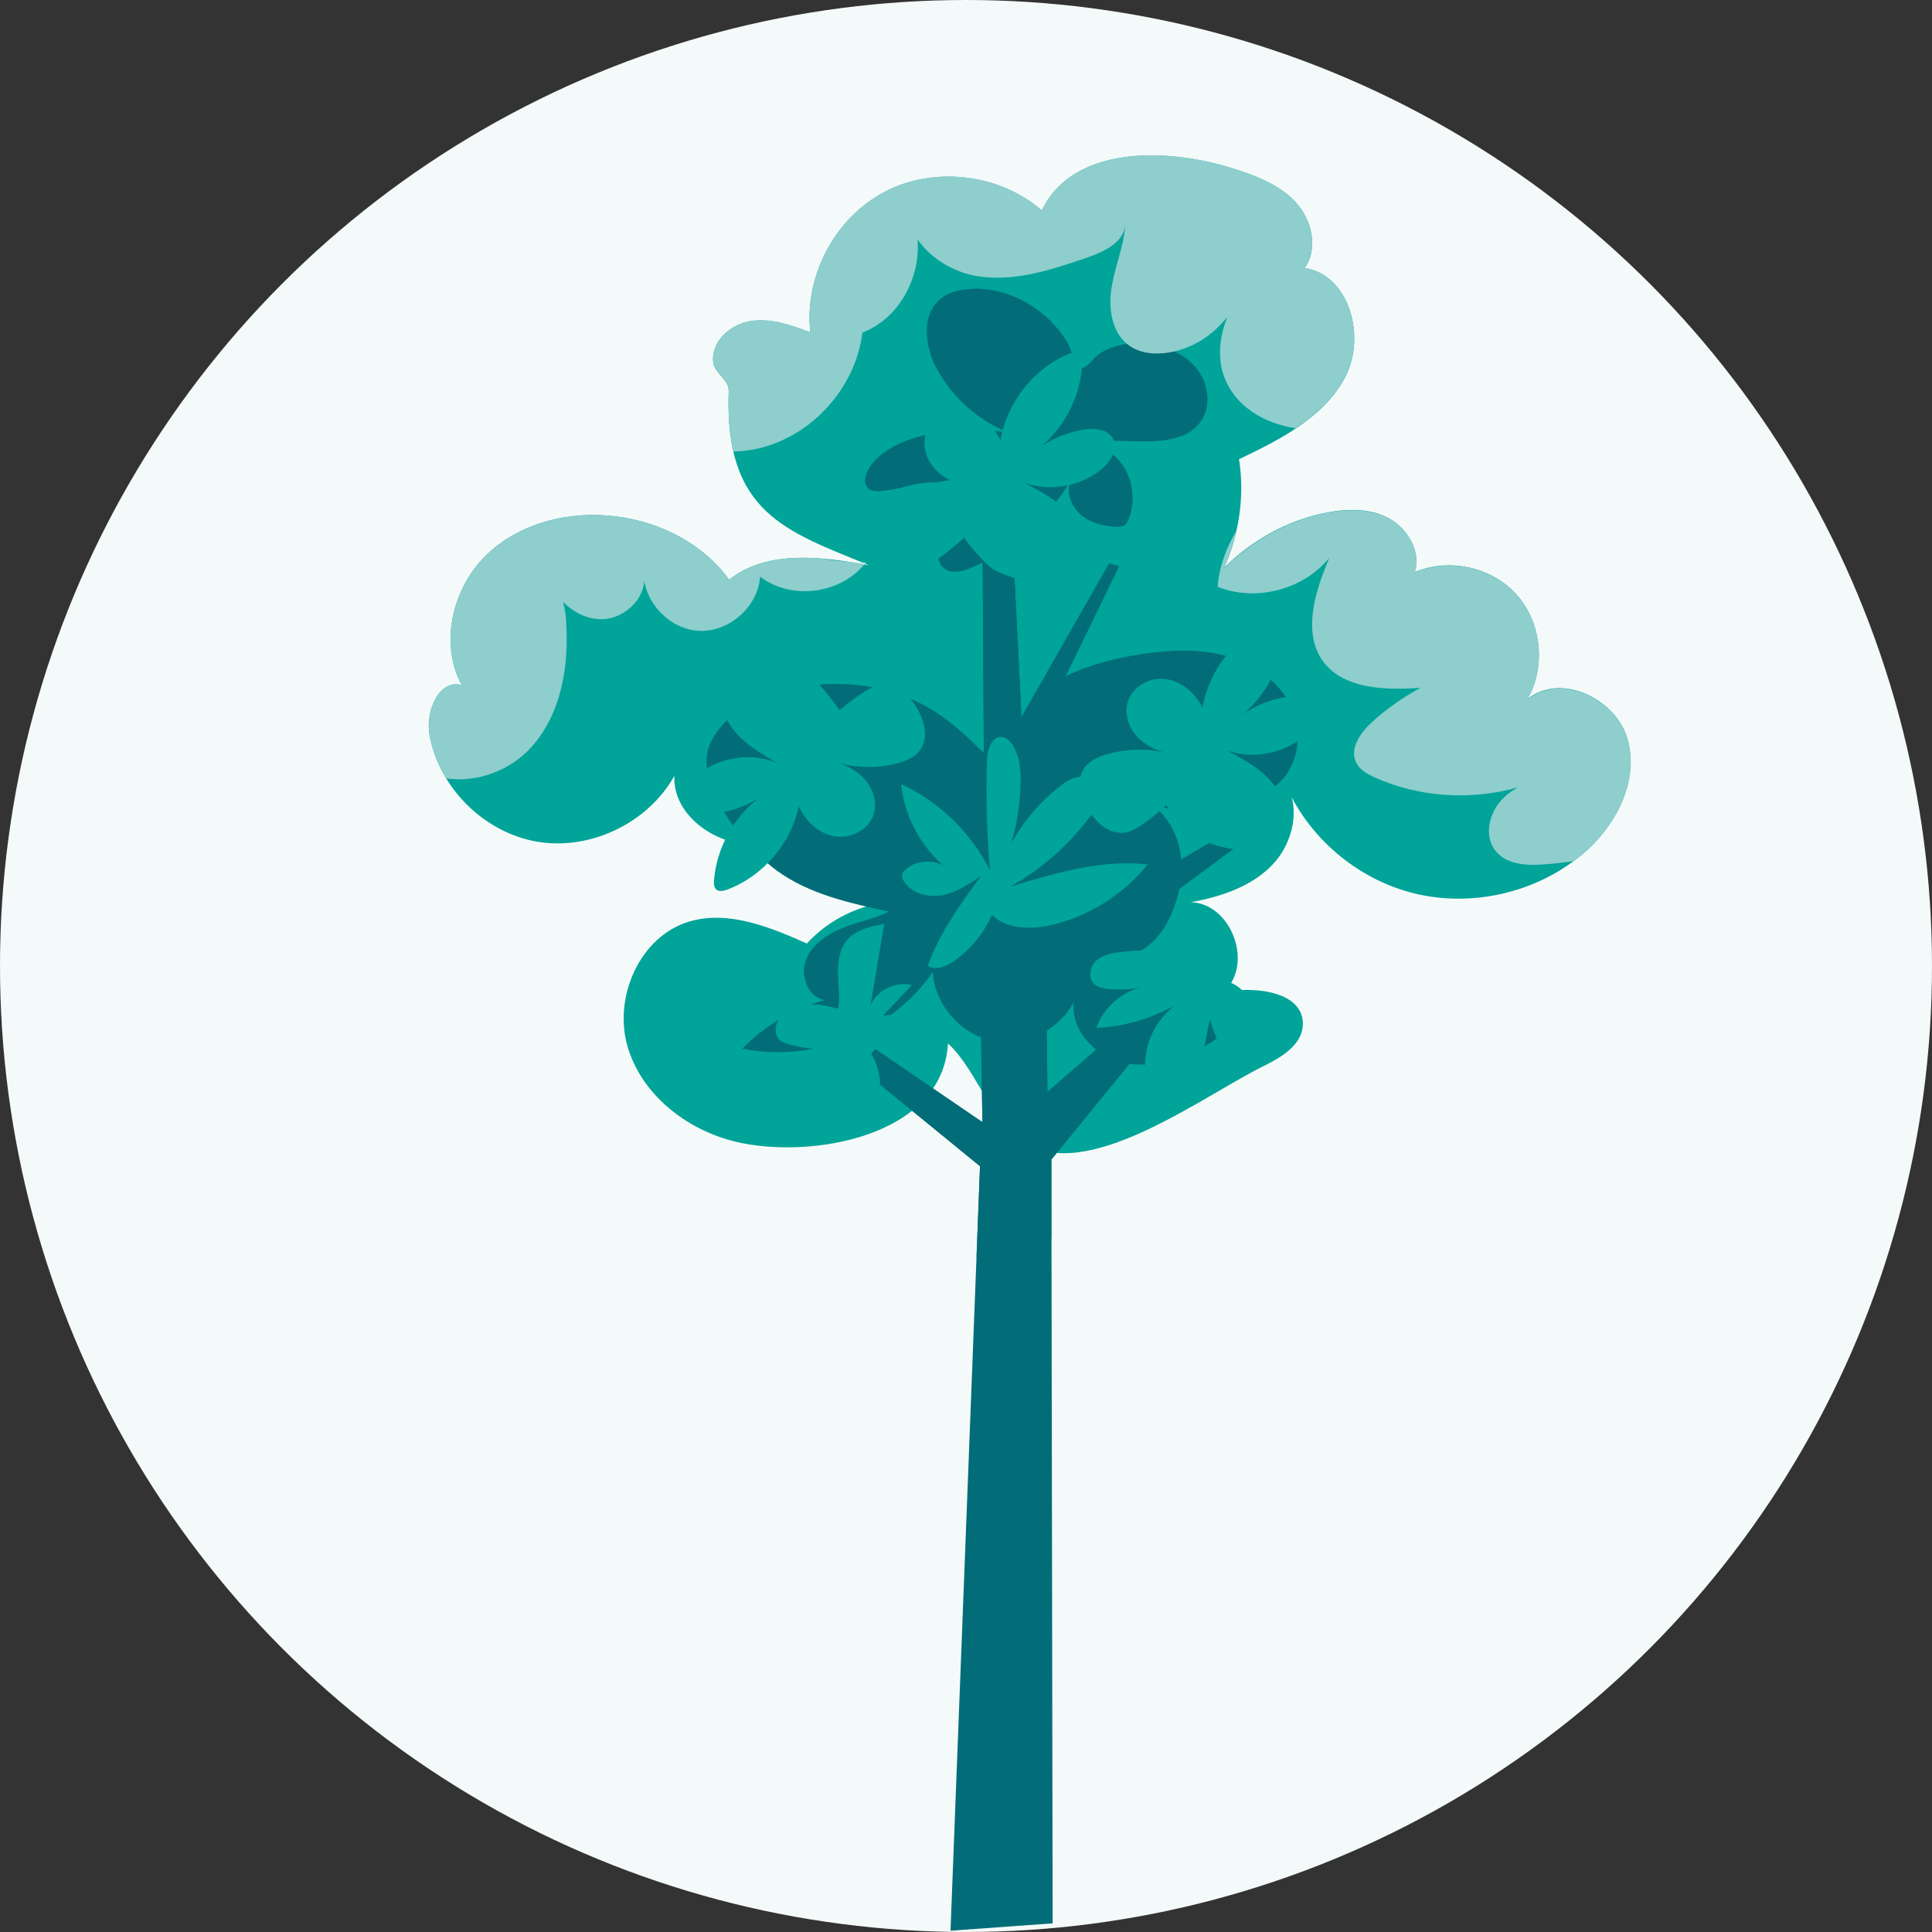
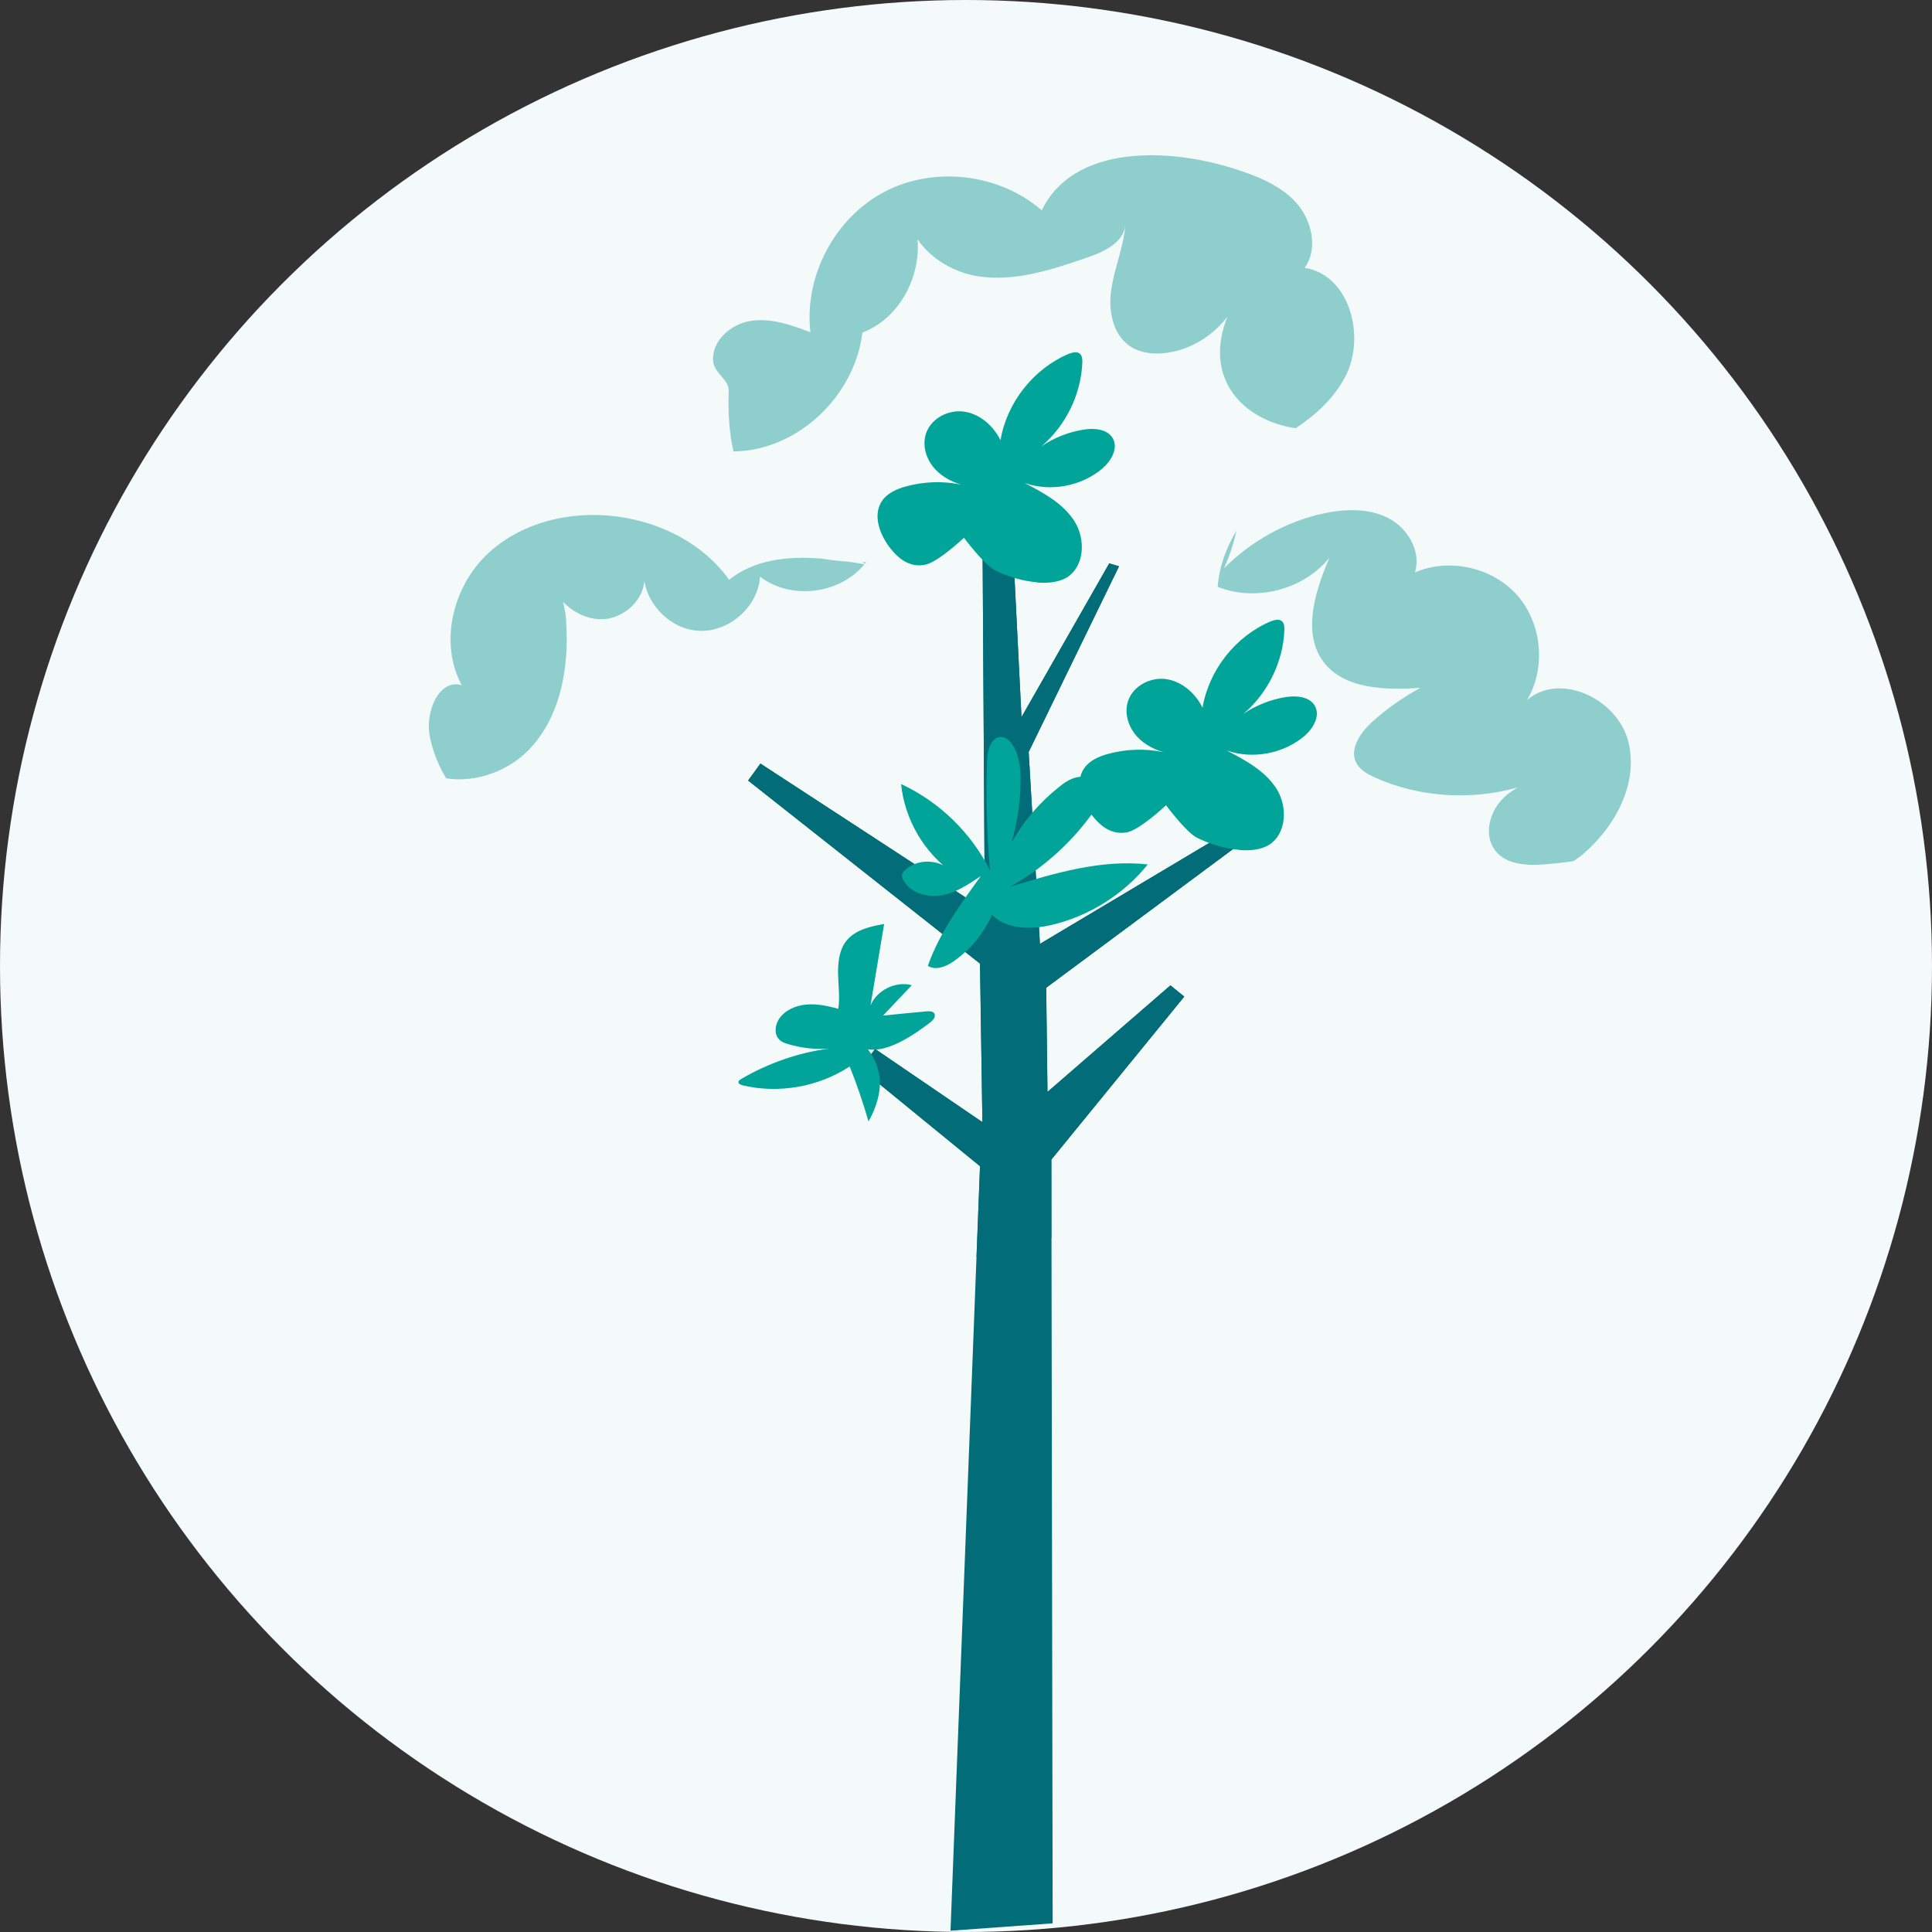
<svg xmlns="http://www.w3.org/2000/svg" id="Calque_2" data-name="Calque 2" viewBox="0 0 104.8 104.8">
  <rect x="0" y="0" width="104.8" height="104.8" fill="#333333" stroke="none" />
  <defs>
    <style>
      .cls-1 {
        fill: #026d78;
      }

      .cls-2 {
        fill: #8ececd;
      }

      .cls-3 {
        fill: #f4faf9;
      }

      .cls-4 {
        fill: #00a499;
      }
    </style>
  </defs>
  <g id="Calque_1-2" data-name="Calque 1">
    <circle class="cls-3" cx="52.4" cy="52.4" r="52.4" />
    <g>
-       <path class="cls-4" d="M39.9,61.93c-2.68-.64-5.15-2.59-5.88-5.24s.7-5.88,3.33-6.69c2.13-.65,4.39.28,6.42,1.18,1.7-1.87,4.44-2.73,6.9-2.15-.4-2.25-1.97-4.26-4.06-5.2-1.82,1.01-3.76,2.04-5.84,1.99-2.08-.05-4.28-1.65-4.19-3.73-1.43,2.55-4.54,4.05-7.42,3.57s-5.34-2.91-5.86-5.79c-.23-1.27.51-3.07,1.75-2.7-1.22-2.25-.52-5.25,1.31-7.04s4.58-2.45,7.12-2.11c2.37.31,4.68,1.49,6.07,3.43,2.05-1.64,5.01-1.26,7.59-.79-4.48-1.84-7.86-2.82-7.61-9.45.02-.6-.76-.96-.84-1.55-.14-1.11.92-2.07,2.02-2.24s2.2.22,3.25.61c-.35-3.03,1.32-6.19,4.01-7.61s6.25-1,8.54,1c1.67-3.5,6.7-3.44,10.4-2.27,1.23.39,2.5.87,3.38,1.83s1.23,2.5.48,3.56c2.44.37,3.35,3.75,2.19,5.93-1.16,2.18-3.53,3.38-5.75,4.44.52,3.3-.66,6.82-3.06,9.13,1.39-3.11,4.31-5.49,7.64-6.2,1.17-.25,2.44-.3,3.5.25s1.81,1.82,1.45,2.95c1.86-.8,4.21-.28,5.55,1.24,1.34,1.52,1.57,3.91.55,5.66,1.8-1.51,4.89-.03,5.47,2.24s-.72,4.68-2.52,6.19c-2.47,2.06-5.95,2.86-9.08,2.09s-5.83-3.1-7.05-6.08c.95,1.35.5,3.34-.64,4.53s-2.81,1.74-4.43,2.03c2.22.06,3.44,3.39,1.78,4.87,1.77-.33,4.38,0,4.3,1.8-.05,1.07-1.15,1.74-2.11,2.21-3.16,1.54-9.2,6.13-12.72,4.32-2.05-1.05-2.79-4.06-4.42-5.54-.27,5.04-7.41,6.31-11.53,5.33Z" />
-       <path class="cls-1" d="M52.77,15.67c-.62.02-1.27.14-1.75.54-1.07.87-.86,2.59-.2,3.8.86,1.6,2.32,2.87,4.02,3.5-1.61-.32-3.29-.27-4.87.14-1.09.28-2.2.79-2.82,1.73-.22.34-.35.83-.06,1.11.22.2.56.17.86.13,1.89-.28,3.77-.6,5.65-.95-1.26.92-2.19,2.28-2.61,3.78-.12.44-.18.98.14,1.31.39.41,1.06.25,1.58.03,2.21-.95,4.11-2.61,5.34-4.68-.23.64.07,1.38.59,1.82s1.21.61,1.89.65c.15,0,.31,0,.44-.07.14-.08.21-.24.27-.39.36-.96.22-2.1-.38-2.94s-1.62-1.35-2.64-1.33c1.13.03,2.27.06,3.4.09,1.27.03,2.76-.03,3.5-1.06.6-.82.45-2.03-.17-2.84s-1.63-1.24-2.64-1.38c-.9-.13-1.95.03-2.71.55-.33.23-.67.86-1.03.73-.23-.08-.52-1.12-.66-1.35-1.05-1.76-3.06-2.98-5.13-2.93Z" />
-       <path class="cls-1" d="M43.02,37.29c-1.78.31-3.99,1.55-4.58,3.26-.7,2.07,1.93,5.38,3.69,6.67,1.76,1.29,3.97,1.77,6.1,2.23-.82.39-1.72.56-2.55.9s-1.66.9-1.97,1.74.12,1.99,1.01,2.16c-1.68.46-3.23,1.38-4.45,2.63,3.85.8,8.11-.92,10.33-4.16.1,1.76,1.48,3.36,3.2,3.73s3.63-.53,4.44-2.09c-.16,1.55,1.19,2.96,2.71,3.29s3.11-.19,4.47-.94c.6-.33,1.25-.9,1.08-1.56-.11-.44-.54-.71-.94-.92-1.7-.93-3.44-1.77-5.23-2.52,1.22.53,2.5-.65,3.08-1.85.57-1.18.85-2.54.58-3.82s-1.17-2.47-2.42-2.88c1.34.97,3.16.81,4.78.52,1.12-.2,2.29-.48,3.1-1.28,1.07-1.06,1.21-2.85.53-4.19s-2.05-2.25-3.5-2.64-3-.32-4.49-.1c-1.79.27-3.58.76-5.11,1.72-.69.43-1.29,2.05-1.82,2.67-.36.42-.96.9-1.39,1.07-.63.26-3.18-4.92-10.65-3.62Z" />
      <polygon class="cls-1" points="51.56 104.73 53.16 63.26 46.67 57.96 47.47 56.9 53.29 60.87 53.16 52.27 40.58 42.34 41.25 41.42 53.42 49.36 53.29 28.18 54.88 28.31 55.41 38.9 60.17 30.56 60.7 30.72 55.8 40.79 56.41 51.2 69.07 43.65 69.48 44.13 56.75 53.58 56.82 59.23 63.49 53.45 64.24 54.06 57.03 62.9 57.1 104.33 51.56 104.73" />
      <polygon class="cls-1" points="69.07 43.65 56.41 51.2 55.8 40.79 60.7 30.72 60.17 30.56 55.41 38.9 54.88 28.31 53.29 28.18 53.42 49.36 41.25 41.42 40.58 42.34 53.16 52.27 53.29 60.87 47.47 56.9 46.67 57.96 53.16 63.26 52.97 68.19 57.03 67.14 57.03 62.9 64.24 54.06 63.49 53.45 56.82 59.23 56.75 53.58 69.48 44.13 69.07 43.65" />
-       <path class="cls-4" d="M41.66,35.94c-.54-.07-1.11-.05-1.59.21-1,.56-1.12,2.05-.55,3.04s1.62,1.61,2.61,2.18c-1.39-.55-3.06-.31-4.24.61-.49.38-.92,1.04-.65,1.6.26.52.97.62,1.55.55.83-.1,1.63-.38,2.34-.82-1.37,1.06-2.26,2.72-2.4,4.45-.01.17-.01.36.11.48.15.14.4.09.6.02,1.95-.73,3.47-2.5,3.89-4.53.35.8,1.05,1.47,1.9,1.63s1.82-.29,2.13-1.1c.22-.59.07-1.27-.29-1.78s-.92-.86-1.51-1.07c.98.25,2.03.26,3.02.02.49-.12.99-.31,1.3-.7.58-.75.22-1.86-.34-2.62-.44-.61-1.02-1.06-1.81-.96-.71.1-2.19,1.38-2.19,1.38,0,0-1.03-1.5-1.59-1.82-.71-.4-1.49-.67-2.3-.76Z" />
      <path class="cls-4" d="M56.28,31.6c.54.04,1.11,0,1.58-.27.98-.6,1.04-2.09.42-3.06s-1.68-1.54-2.7-2.07c1.41.49,3.07.18,4.21-.78.47-.4.88-1.08.58-1.63-.28-.51-.99-.58-1.57-.49-.82.13-1.62.44-2.31.91,1.32-1.12,2.15-2.81,2.22-4.54,0-.17,0-.36-.13-.48-.16-.14-.4-.07-.6,0-1.92.81-3.36,2.64-3.71,4.69-.38-.78-1.11-1.42-1.96-1.55s-1.81.36-2.08,1.19c-.2.6-.02,1.27.36,1.77s.96.82,1.55,1c-.99-.21-2.04-.17-3.01.1-.48.13-.98.35-1.27.76-.55.77-.14,1.87.45,2.61.47.59,1.06,1.02,1.85.88.7-.12,2.13-1.47,2.13-1.47,0,0,1.09,1.46,1.66,1.75.73.37,1.52.6,2.33.67Z" />
      <path class="cls-4" d="M67.24,46.11c.54.04,1.11,0,1.58-.27.98-.6,1.04-2.09.42-3.06s-1.68-1.54-2.7-2.07c1.41.49,3.07.18,4.21-.78.47-.4.88-1.08.58-1.63-.28-.51-.99-.58-1.57-.49-.82.13-1.62.44-2.31.91,1.32-1.12,2.15-2.81,2.22-4.54,0-.17,0-.36-.13-.48-.16-.14-.4-.07-.6,0-1.92.81-3.36,2.64-3.71,4.69-.38-.78-1.11-1.42-1.96-1.55s-1.81.36-2.08,1.19c-.2.6-.02,1.27.36,1.77s.96.82,1.55,1c-.99-.21-2.04-.17-3.01.1-.48.13-.98.35-1.27.76-.55.77-.14,1.87.45,2.61.47.59,1.06,1.02,1.85.88.7-.12,2.13-1.47,2.13-1.47,0,0,1.09,1.46,1.66,1.75.73.37,1.52.6,2.33.67Z" />
-       <path class="cls-4" d="M60.74,51.65c-.46.05-.94.16-1.28.47s-.45.91-.12,1.24c.19.19.47.25.73.28.63.07,1.27.04,1.89-.1-1.13.26-2.11,1.13-2.49,2.22,1.5-.07,2.98-.5,4.28-1.24-.9.67-1.5,1.73-1.61,2.84-.05.44,0,.93.28,1.28.42.51,1.24.52,1.79.16s.86-1,1.03-1.63.23-1.3.42-1.93c.1.95.74,1.83,1.62,2.2.11.05.22.08.33.06.24-.05.33-.35.37-.6.11-.75.18-1.53-.04-2.25s-.83-1.37-1.59-1.44c-.46-.04-1.08.15-1.45-.22-.33-.33-.2-.84-.66-1.1-.86-.48-2.56-.35-3.5-.24Z" />
      <path class="cls-4" d="M47.71,58.35c.1.86-.17,1.73-.6,2.48-.29-1.01-.63-2.01-1.02-2.98-1.69,1.11-3.85,1.49-5.82,1.02-.11-.03-.24-.1-.21-.2.01-.05.06-.09.11-.12,1.47-.87,3.12-1.45,4.81-1.67-.74.06-1.5-.03-2.22-.24-.18-.05-.37-.12-.5-.26-.28-.29-.22-.78,0-1.11.32-.48.91-.73,1.49-.78s1.16.08,1.72.23c.1-.63,0-1.27-.01-1.91s.07-1.32.48-1.81c.48-.57,1.28-.75,2.02-.88-.25,1.47-.49,2.94-.74,4.42.35-.84,1.37-1.33,2.24-1.1l-1.56,1.65c.79-.08,1.58-.16,2.37-.23.15-.01.33-.01.41.11.1.17-.06.37-.22.49-.85.65-2.27,1.64-3.38,1.46.32.42.55.91.61,1.44Z" />
      <path class="cls-4" d="M53.6,49.35c.67,1.04,2.16,1.11,3.37.84,2.07-.47,3.96-1.65,5.29-3.3-2.52-.28-5.04.47-7.47,1.21,1.71-.95,3.21-2.28,4.37-3.85.38-.52.73-1.25.34-1.76-.24-.31-.68-.41-1.07-.33s-.72.31-1.02.56c-1.03.82-1.9,1.84-2.54,2.99.3-1.04.46-2.11.49-3.19.02-.73-.04-1.51-.44-2.12-.14-.21-.33-.4-.57-.42-.56-.06-.79.69-.81,1.25-.07,1.99-.01,3.99.16,5.98-1.02-2.04-2.75-3.72-4.82-4.68.19,1.92,1.25,3.74,2.84,4.84-.62-.75-1.87-.85-2.6-.2-.09.08-.17.17-.19.28s.03.23.09.33c.4.68,1.31.92,2.08.78s1.45-.6,2.11-1.04c-1.12,1.53-2.25,3.09-2.88,4.87.42.27.98.05,1.39-.24,1.36-.93,2.31-2.45,2.54-4.09" />
      <g>
        <path class="cls-2" d="M61.04,12.26c-.1,1.15-.57,2.23-.75,3.37-.18,1.14.03,2.47.98,3.13.59.41,1.37.48,2.08.37,1.28-.19,2.45-.93,3.23-1.95-.42,1.05-.56,2.19-.18,3.24.57,1.6,2.17,2.56,3.88,2.81,1.1-.73,2.06-1.61,2.68-2.77,1.16-2.18.25-5.56-2.19-5.93.75-1.06.39-2.6-.48-3.56-.88-.95-2.14-1.44-3.38-1.83-3.7-1.17-8.72-1.23-10.4,2.27-2.3-2-5.85-2.42-8.54-1-2.7,1.42-4.36,4.58-4.01,7.61-1.04-.39-2.15-.79-3.25-.61-1.1.17-2.16,1.14-2.02,2.24.08.59.86.96.84,1.55-.05,1.3.05,2.38.26,3.29.45-.01.89-.06,1.33-.16,2.93-.67,5.3-3.31,5.66-6.29,1.98-.75,3.17-2.98,2.99-5.06.72,1.06,2.01,1.82,3.31,2.01,1.98.3,3.97-.36,5.87-1.01.9-.31,1.96-.79,2.09-1.73Z" />
        <path class="cls-2" d="M82.85,37.95c1.02-1.75.79-4.14-.55-5.66-1.34-1.52-3.69-2.04-5.55-1.24.36-1.14-.39-2.41-1.45-2.95s-2.33-.5-3.5-.25c-2.04.44-3.92,1.5-5.4,2.97.29-.65.52-1.33.67-2.03-.56.93-.93,1.94-1.02,3.04,2.07.83,4.65.16,6.06-1.57-.8,1.87-1.53,4.22-.21,5.78.84.99,2.24,1.27,3.53,1.31.54.02,1.08,0,1.62-.04-.95.52-1.84,1.14-2.64,1.87-.62.57-1.23,1.45-.84,2.2.2.39.61.61,1,.79,2.42,1.09,5.22,1.26,7.77.54-.3.17-.58.36-.82.61-.75.75-1.06,2.06-.37,2.87.6.71,1.66.77,2.58.7.55-.04,1.09-.1,1.63-.18.15-.11.3-.21.44-.32,1.81-1.51,3.11-3.91,2.52-6.19-.59-2.28-3.67-3.76-5.47-2.24Z" />
        <path class="cls-2" d="M46.93,30.57s.04-.04.06-.07c-.08,0-.16,0-.24,0,.06.02.12.05.18.07Z" />
        <path class="cls-2" d="M30.72,33.78c-.02-.37-.08-.76-.18-1.13.56.56,1.29.94,2.08.94,1.31,0,2.58-1.27,2.29-2.56-.01,1.63,1.42,3.13,3.04,3.19,1.62.06,3.17-1.32,3.28-2.94,1.67,1.29,4.33.95,5.66-.67-.28-.05-.56-.1-.85-.14-.5-.03-.99-.09-1.48-.17-1.82-.14-3.62.04-5.01,1.15-1.39-1.95-3.7-3.12-6.07-3.43-2.54-.34-5.29.32-7.12,2.11-1.83,1.79-2.53,4.79-1.31,7.04-1.24-.37-1.97,1.43-1.75,2.7.15.83.47,1.63.9,2.35,1.64.26,3.49-.42,4.63-1.7,1.6-1.78,2.04-4.36,1.88-6.75Z" />
      </g>
    </g>
  </g>
</svg>